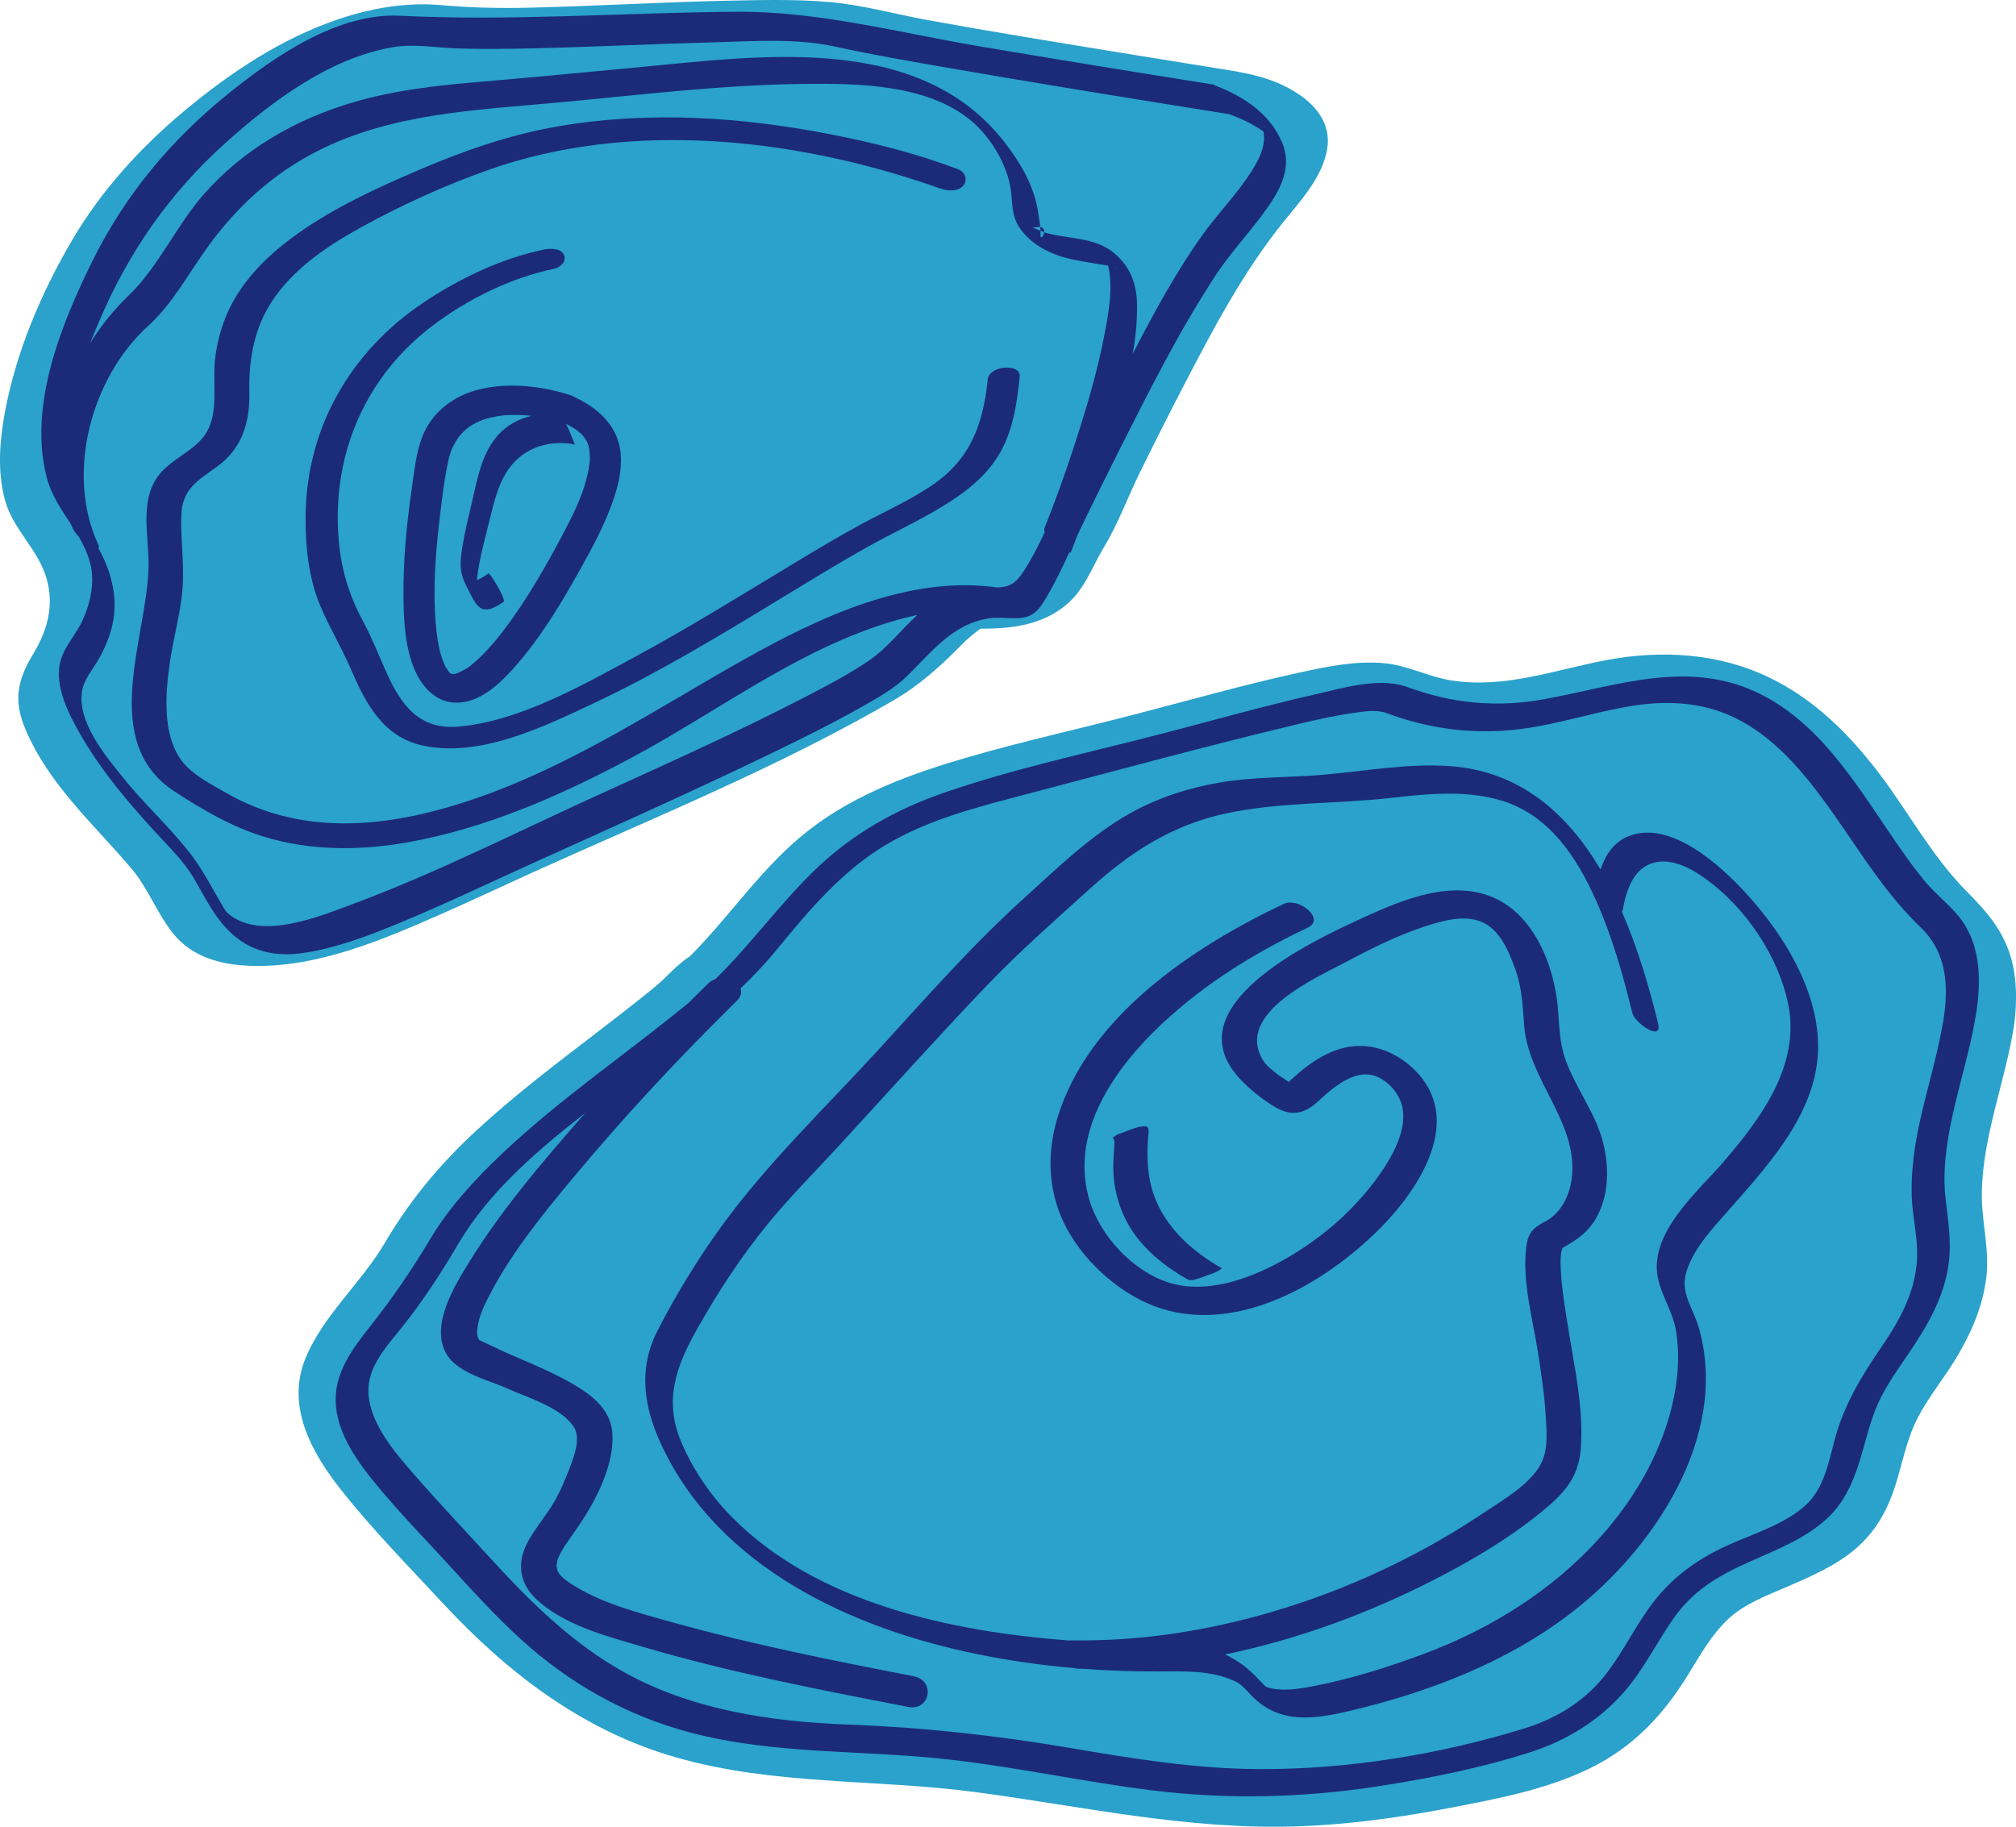
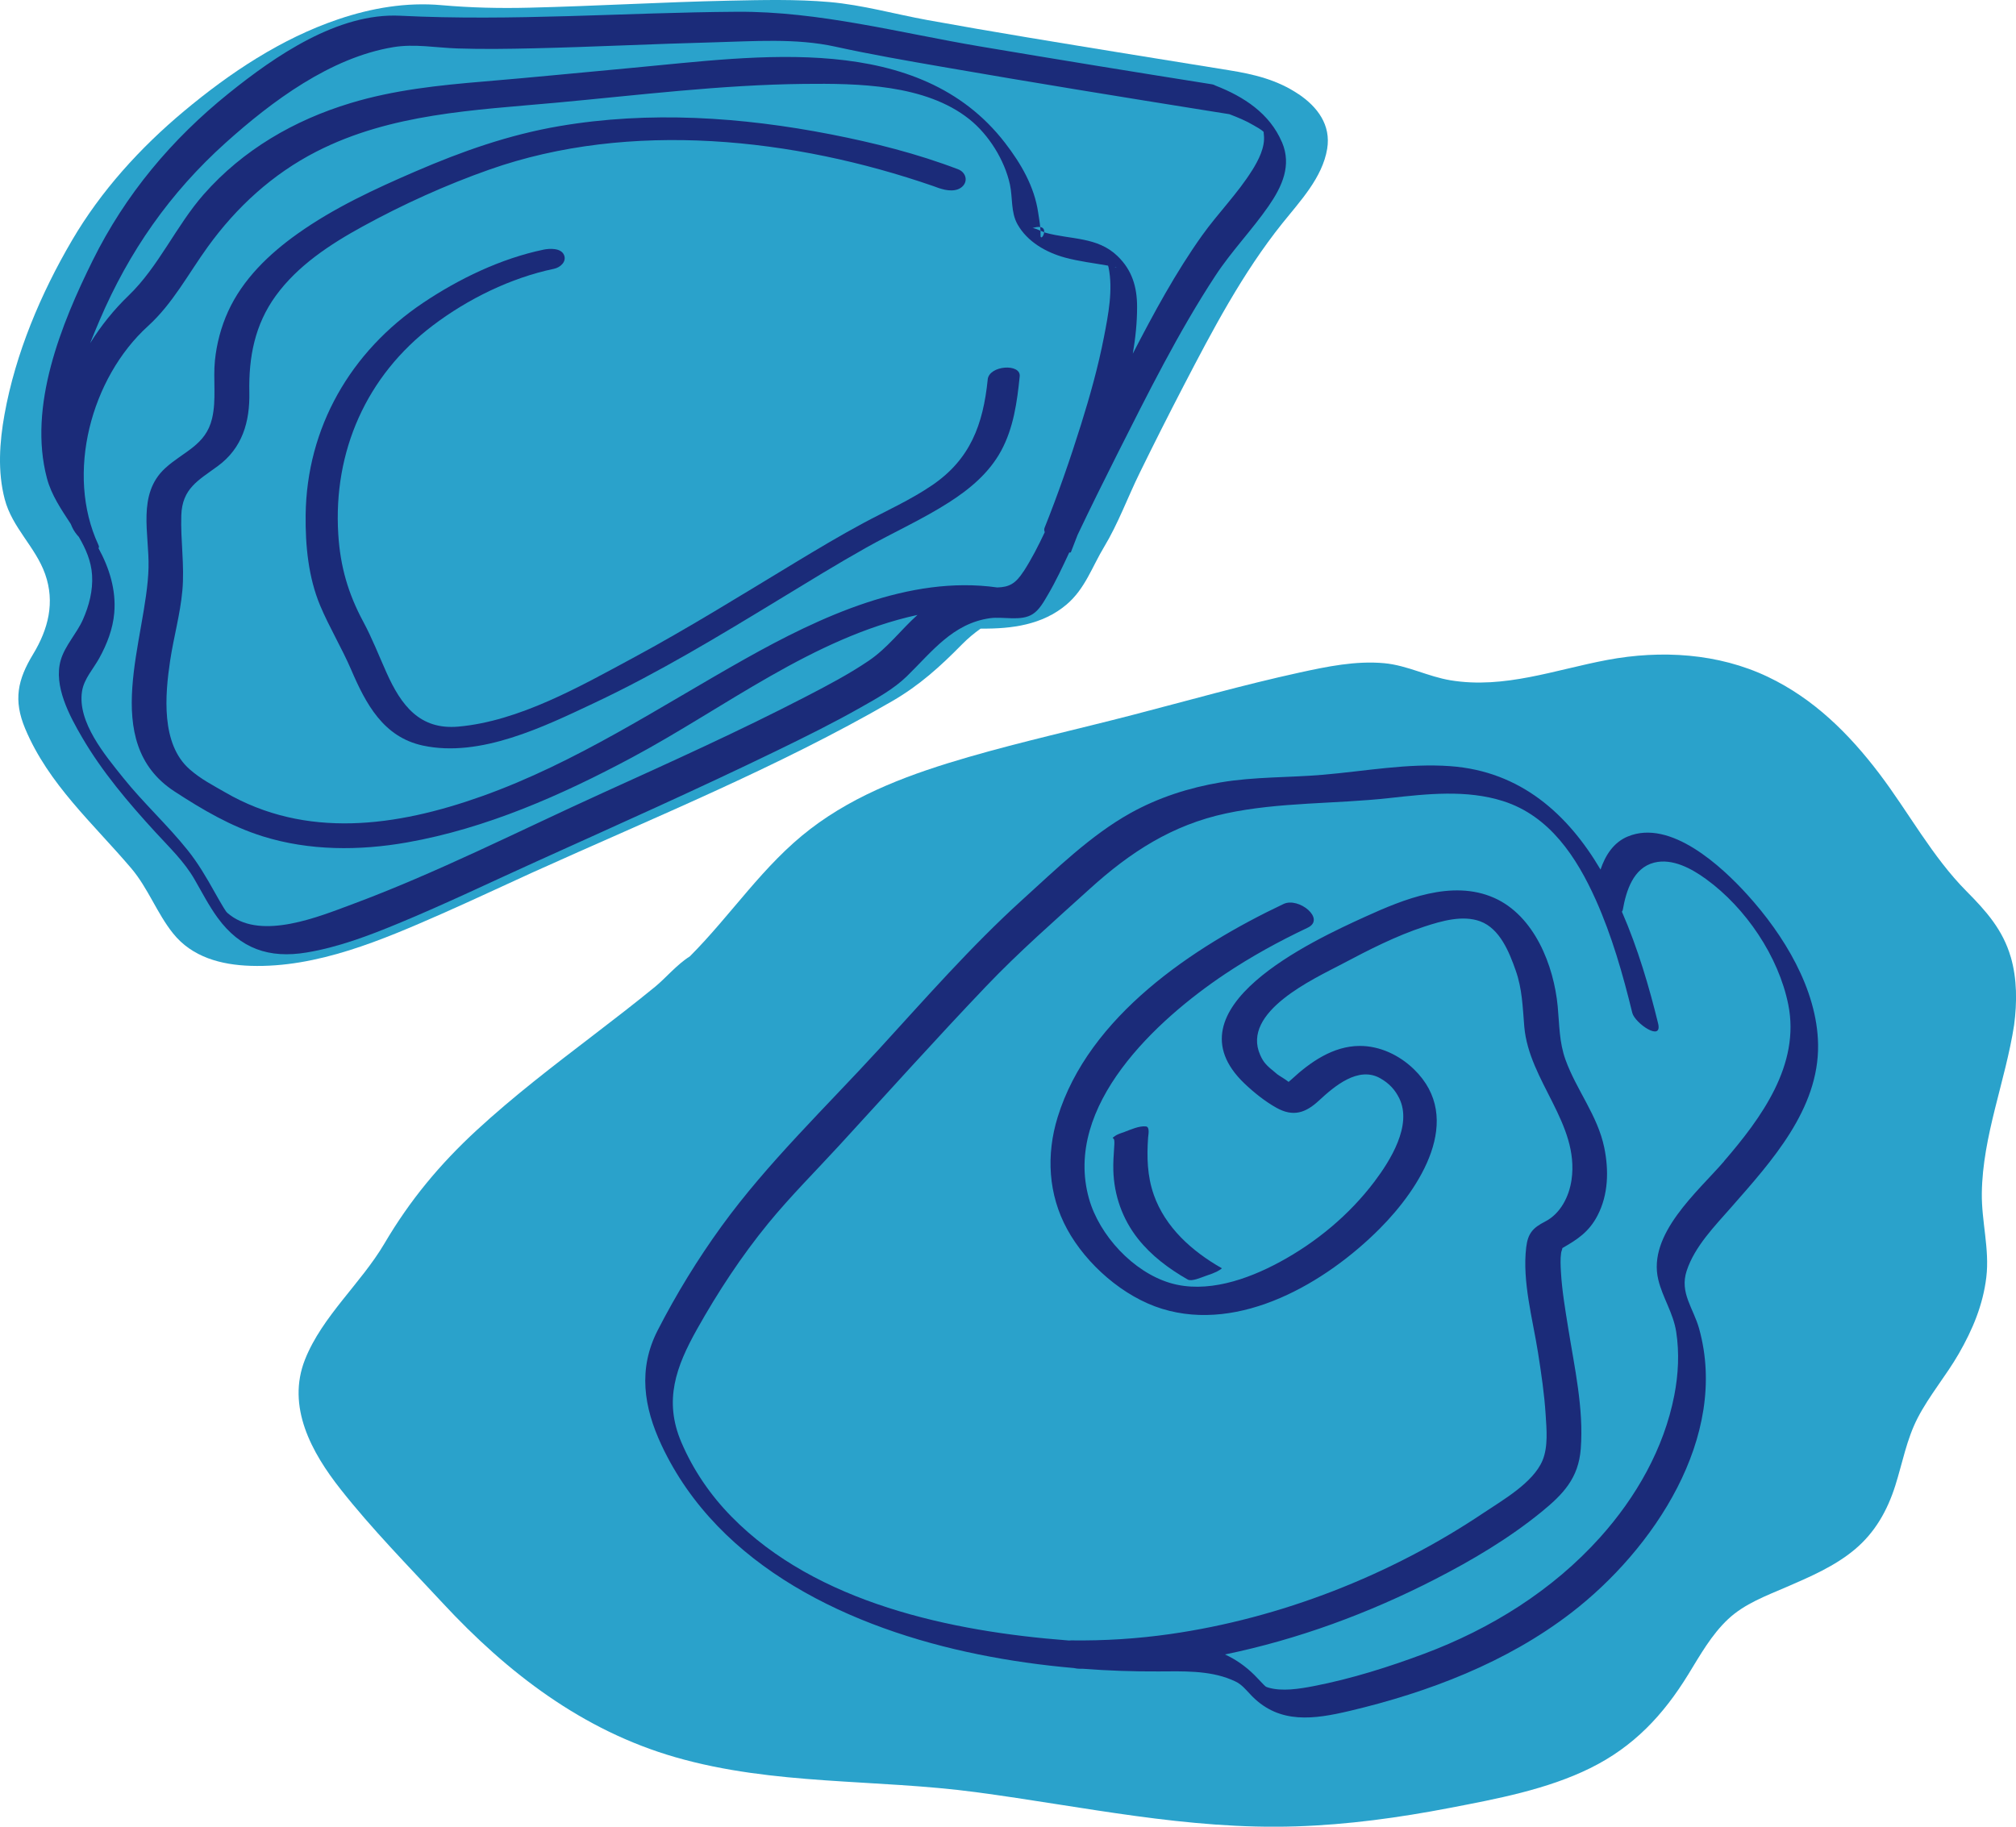
<svg xmlns="http://www.w3.org/2000/svg" width="128" height="116" viewBox="0 0 128 116" fill="none">
  <path d="M82.444 5.978C81.091 5.066 79.609 4.713 78.024 4.459C75.903 4.121 73.784 3.778 71.665 3.431C67.397 2.735 63.125 2.045 58.871 1.271C56.813 0.896 54.756 0.312 52.669 0.13C50.548 -0.056 48.394 -0 46.267 0.043C42.044 0.133 37.826 0.387 33.603 0.488C31.737 0.534 29.894 0.493 28.035 0.328C25.798 0.128 23.584 0.508 21.466 1.227C17.847 2.454 14.587 4.63 11.674 7.066C8.894 9.389 6.41 12.125 4.575 15.257C2.586 18.647 0.986 22.437 0.287 26.314C-0.031 28.077 -0.16 29.945 0.299 31.697C0.775 33.519 2.251 34.723 2.865 36.453C3.503 38.253 3.063 39.956 2.1 41.545C1.118 43.164 0.837 44.459 1.601 46.277C3.082 49.803 5.905 52.284 8.327 55.132C9.401 56.395 9.957 57.983 10.985 59.269C12.197 60.787 14.045 61.274 15.916 61.333C20.139 61.469 24.283 59.685 28.073 58.018C29.997 57.171 31.898 56.272 33.813 55.403C41.464 51.945 49.377 48.733 56.652 44.522C58.382 43.519 59.701 42.322 61.09 40.909C61.47 40.524 61.855 40.208 62.258 39.922C62.28 39.922 62.299 39.918 62.314 39.918C64.242 39.935 66.184 39.683 67.712 38.394C68.894 37.396 69.337 35.995 70.109 34.718C70.991 33.257 71.595 31.594 72.352 30.049C73.259 28.197 74.187 26.355 75.138 24.524C76.995 20.95 78.889 17.344 81.413 14.187C82.534 12.786 83.962 11.288 84.265 9.453C84.516 7.937 83.651 6.787 82.444 5.974V5.978Z" fill="#2AA2CB" />
  <path d="M127.666 60.772C127.165 59.046 126.104 57.854 124.868 56.608C122.68 54.406 121.192 51.596 119.323 49.131C117.395 46.59 115.157 44.368 112.246 42.982C109.084 41.476 105.463 41.268 102.054 41.907C98.742 42.527 95.52 43.761 92.106 43.202C90.661 42.965 89.356 42.252 87.888 42.115C86.085 41.947 84.244 42.33 82.492 42.713C78.925 43.494 75.415 44.492 71.884 45.408C68.422 46.306 64.93 47.08 61.494 48.074C57.941 49.102 54.417 50.37 51.451 52.642C48.448 54.943 46.432 58.096 43.798 60.734C42.988 61.239 42.25 62.125 41.6 62.657C40.312 63.711 38.993 64.725 37.673 65.738C35.142 67.677 32.605 69.613 30.259 71.778C27.913 73.944 26.027 76.216 24.409 78.965C22.919 81.496 20.461 83.582 19.369 86.324C18.174 89.329 19.791 92.247 21.624 94.571C23.622 97.106 25.908 99.428 28.102 101.792C32.222 106.23 36.985 109.89 42.886 111.589C49.156 113.393 55.603 112.955 62.003 113.812C68.793 114.72 75.384 116.203 82.282 115.98C85.566 115.875 88.821 115.428 92.045 114.808C95.03 114.235 98.222 113.636 100.966 112.282C103.727 110.92 105.604 108.914 107.2 106.316C107.943 105.105 108.673 103.8 109.722 102.818C110.767 101.839 112.144 101.334 113.436 100.776C114.939 100.125 116.505 99.452 117.769 98.39C119.046 97.319 119.831 95.929 120.332 94.352C120.791 92.906 121.056 91.393 121.761 90.035C122.5 88.609 123.562 87.362 124.364 85.969C125.244 84.438 125.904 82.871 126.116 81.104C126.329 79.317 125.806 77.557 125.83 75.77C125.877 72.133 127.328 68.663 127.88 65.094C128.068 63.665 128.073 62.169 127.668 60.772H127.666Z" fill="#2AA2CB" />
  <path d="M81.391 9.026C80.614 7.198 78.96 6.131 77.178 5.437C77.106 5.396 77.034 5.367 76.959 5.355C72.044 4.576 67.13 3.776 62.223 2.948C57.104 2.084 51.995 0.711 46.787 0.747C39.644 0.794 32.545 1.355 25.407 0.999C21.449 0.801 17.456 3.567 14.531 5.92C10.895 8.843 7.96 12.353 5.89 16.532C3.889 20.571 1.768 25.792 2.98 30.37C3.263 31.438 3.892 32.353 4.492 33.273C4.522 33.342 4.551 33.413 4.583 33.482C4.683 33.699 4.833 33.91 5.008 34.099C5.444 34.848 5.79 35.629 5.846 36.524C5.907 37.497 5.656 38.463 5.263 39.349C4.876 40.223 4.124 40.999 3.858 41.915C3.381 43.551 4.42 45.469 5.214 46.828C6.484 49.005 8.138 50.956 9.835 52.809C10.771 53.831 11.691 54.701 12.347 55.836C12.825 56.662 13.258 57.513 13.823 58.287C15.257 60.248 17.089 60.882 19.468 60.486C21.481 60.152 23.424 59.415 25.302 58.637C28.269 57.41 31.17 56.013 34.097 54.691C39.178 52.393 44.273 50.121 49.29 47.685C51.105 46.804 52.914 45.908 54.67 44.912C55.672 44.344 56.742 43.759 57.575 42.948C59.176 41.386 60.489 39.592 62.856 39.257C63.697 39.137 64.834 39.479 65.581 38.989C66.001 38.713 66.273 38.209 66.522 37.788C67.035 36.919 67.462 35.999 67.89 35.083C67.946 35.095 67.983 35.09 67.993 35.065C68.139 34.701 68.279 34.334 68.418 33.967C69.234 32.253 70.075 30.549 70.93 28.853C72.866 25.017 74.806 21.11 77.166 17.511C78.186 15.954 79.488 14.613 80.546 13.085C81.401 11.847 82.024 10.507 81.396 9.029L81.391 9.026ZM64.985 36.287C64.481 37.065 64.081 37.283 63.319 37.305C57.728 36.512 52.056 39.175 47.307 41.842C41.802 44.936 36.593 48.424 30.603 50.561C25.159 52.503 19.416 53.288 14.297 50.316C13.522 49.866 12.764 49.489 12.034 48.846C10.209 47.237 10.479 44.123 10.8 41.969C11.024 40.469 11.442 39.014 11.579 37.501C11.724 35.895 11.46 34.329 11.511 32.735C11.564 31.019 12.583 30.51 13.822 29.602C15.382 28.459 15.87 26.796 15.831 24.909C15.785 22.683 16.176 20.62 17.508 18.784C18.9 16.865 20.963 15.511 23.015 14.387C25.574 12.982 28.314 11.741 31.069 10.77C40.009 7.619 50.419 8.759 59.252 11.815C59.408 11.869 60.119 12.133 59.601 11.935C60.059 12.111 60.769 12.221 61.146 11.802C61.474 11.437 61.288 10.924 60.836 10.752C58.226 9.753 55.481 9.065 52.742 8.53C47.093 7.428 41.209 7.034 35.512 8.01C32.314 8.556 29.352 9.602 26.383 10.884C23.795 12.001 21.202 13.201 18.896 14.84C17.08 16.13 15.416 17.729 14.48 19.783C14.037 20.759 13.756 21.822 13.647 22.885C13.522 24.113 13.751 25.369 13.464 26.579C13.063 28.279 11.645 28.671 10.489 29.731C8.688 31.382 9.483 33.908 9.431 36.045C9.321 40.532 6.247 47.103 11.074 50.255C12.848 51.413 14.649 52.473 16.684 53.11C19.636 54.033 22.815 54.03 25.84 53.497C30.876 52.608 35.641 50.502 40.123 48.104C46 44.96 51.616 40.497 58.252 39.049C57.195 39.999 56.357 41.144 55.172 41.949C53.906 42.809 52.537 43.528 51.179 44.231C46.932 46.431 42.564 48.398 38.212 50.377C32.953 52.767 27.724 55.435 22.305 57.445C20.256 58.206 16.669 59.687 14.617 58.116C14.323 57.89 14.399 57.939 14.181 57.611C14.121 57.523 13.776 56.919 13.622 56.644C13.109 55.726 12.579 54.819 11.921 53.996C10.636 52.387 9.099 50.989 7.809 49.376C6.684 47.969 4.898 45.858 5.209 43.896C5.334 43.103 5.929 42.476 6.306 41.788C6.794 40.901 7.168 39.937 7.254 38.921C7.379 37.46 6.941 36.069 6.25 34.804C6.293 34.776 6.299 34.711 6.242 34.588C4.15 30.081 5.775 23.996 9.397 20.706C10.975 19.273 11.956 17.384 13.195 15.671C15.02 13.147 17.302 11.055 20.086 9.628C24.821 7.203 30.1 6.999 35.29 6.524C40.529 6.043 45.783 5.384 51.049 5.328C54.441 5.293 58.754 5.34 61.551 7.575C62.783 8.559 63.787 10.172 64.122 11.716C64.303 12.552 64.171 13.47 64.601 14.24C65.224 15.354 66.427 16.033 67.621 16.358C68.518 16.601 69.44 16.706 70.353 16.869C70.366 16.909 70.38 16.948 70.386 16.985C70.678 18.405 70.365 19.996 70.094 21.394C69.728 23.279 69.208 25.136 68.635 26.966C67.944 29.176 67.18 31.371 66.321 33.521C66.288 33.602 66.297 33.695 66.334 33.795C65.928 34.657 65.498 35.502 64.987 36.292L64.985 36.287ZM70.771 16.946C70.84 16.96 70.891 16.97 70.891 16.97C70.854 16.985 70.813 16.975 70.771 16.946ZM79.495 10.823C78.576 12.295 77.332 13.538 76.326 14.948C74.652 17.296 73.259 19.876 71.925 22.456C72.094 21.465 72.198 20.473 72.196 19.486C72.196 18.221 71.879 17.151 70.948 16.256C69.676 15.033 68.017 15.223 66.395 14.784C66.373 14.777 66.338 14.765 66.297 14.748C66.272 15 66.048 15.249 66.065 14.909C66.068 14.826 66.067 14.738 66.063 14.65C65.852 14.561 65.615 14.464 65.54 14.488C65.767 14.415 65.93 14.4 66.046 14.419C66.016 14.108 65.957 13.783 65.916 13.504C65.677 11.847 64.826 10.39 63.817 9.08C58.324 1.95 48.067 3.582 40.212 4.302C37.057 4.591 33.904 4.909 30.747 5.173C27.874 5.413 25.031 5.707 22.26 6.546C18.675 7.629 15.421 9.518 12.936 12.341C11.183 14.334 10.074 16.933 8.163 18.77C7.235 19.663 6.409 20.686 5.722 21.795C5.924 21.288 6.127 20.803 6.32 20.348C8.188 15.973 10.788 12.246 14.331 9.063C17.263 6.429 20.98 3.653 24.975 2.994C26.326 2.77 27.678 3.031 29.032 3.076C30.652 3.131 32.274 3.105 33.894 3.068C37.694 2.98 41.49 2.787 45.289 2.689C47.823 2.623 50.528 2.412 53.023 2.96C55.281 3.455 57.559 3.851 59.836 4.246C65.532 5.237 71.241 6.162 76.951 7.075C77.32 7.134 77.687 7.193 78.056 7.251C78.584 7.453 79.112 7.668 79.6 7.959C79.754 8.052 80.077 8.214 80.241 8.388C80.228 8.392 80.233 8.454 80.246 8.562C80.336 9.354 79.899 10.177 79.497 10.825L79.495 10.823Z" fill="#1B2B79" />
  <path d="M66.045 14.416C66.053 14.494 66.058 14.572 66.062 14.648C66.15 14.685 66.231 14.72 66.295 14.747C66.311 14.599 66.257 14.45 66.045 14.416Z" fill="#1B2B79" />
-   <path d="M28.879 25.349C28.109 25.799 27.466 26.438 27.046 27.229C26.48 28.294 26.36 29.529 26.188 30.704C25.837 33.093 25.59 35.514 25.617 37.931C25.634 39.469 25.726 41.157 26.35 42.587C26.838 43.703 27.779 44.68 29.087 44.621C30.509 44.557 31.684 43.466 32.583 42.464C34.272 40.585 35.601 38.372 36.828 36.176C37.608 34.78 38.367 33.37 38.901 31.86C39.238 30.908 39.484 29.899 39.414 28.88C39.311 27.373 38.367 26.276 37.104 25.546C36.879 25.415 36.647 25.297 36.415 25.179C36.369 25.155 36.322 25.135 36.273 25.118C36.236 25.103 36.198 25.087 36.161 25.076C33.927 24.36 30.971 24.129 28.879 25.348V25.349ZM37.248 27.999C37.253 28.011 37.256 28.022 37.265 28.041C37.292 28.11 37.319 28.18 37.344 28.249C37.349 28.264 37.366 28.317 37.378 28.355C37.387 28.396 37.402 28.462 37.404 28.479C37.429 28.655 37.447 28.83 37.451 29.008C37.451 29.038 37.451 29.16 37.451 29.189C37.447 29.224 37.434 29.375 37.429 29.425C37.404 29.64 37.366 29.853 37.321 30.065C37.062 31.26 36.537 32.384 35.977 33.464C34.787 35.755 33.492 38.041 31.924 40.098C31.472 40.692 30.909 41.349 30.325 41.885C30.213 41.989 30.099 42.088 29.981 42.185C29.917 42.237 29.852 42.286 29.786 42.339C29.766 42.354 29.746 42.369 29.724 42.384C29.514 42.519 29.297 42.626 29.075 42.739C29.074 42.739 29.072 42.739 29.07 42.742C29.03 42.754 28.991 42.768 28.95 42.776C28.911 42.785 28.871 42.792 28.832 42.8C28.801 42.797 28.764 42.793 28.727 42.79C28.764 42.792 28.776 42.797 28.71 42.802C28.701 42.798 28.684 42.795 28.656 42.792C28.654 42.792 28.651 42.79 28.649 42.788C28.673 42.788 28.696 42.788 28.718 42.788C28.693 42.788 28.669 42.786 28.647 42.788C28.642 42.788 28.637 42.785 28.632 42.783C28.6 42.746 28.551 42.709 28.514 42.678C28.508 42.673 28.505 42.672 28.5 42.668C28.493 42.658 28.485 42.646 28.476 42.633C28.412 42.54 28.356 42.44 28.29 42.349C28.266 42.296 28.241 42.245 28.217 42.193C28.165 42.073 28.119 41.953 28.075 41.83C28.029 41.696 27.989 41.561 27.95 41.424C27.945 41.409 27.93 41.349 27.919 41.309C27.909 41.263 27.886 41.163 27.88 41.138C27.728 40.401 27.655 39.649 27.618 38.898C27.52 36.88 27.682 34.859 27.924 32.858C28.072 31.644 28.207 30.399 28.478 29.206C28.576 28.775 28.662 28.526 28.886 28.127C28.93 28.049 28.976 27.972 29.025 27.895C29.05 27.855 29.133 27.742 29.155 27.71C29.177 27.684 29.257 27.595 29.275 27.573C29.341 27.502 29.409 27.432 29.48 27.366C29.549 27.3 29.622 27.238 29.697 27.179C29.717 27.163 29.798 27.103 29.83 27.079C29.866 27.059 29.949 27.005 29.971 26.991C30.05 26.944 30.133 26.898 30.216 26.856C30.37 26.776 30.529 26.709 30.692 26.646C30.694 26.646 30.694 26.646 30.695 26.646C30.719 26.638 30.744 26.629 30.768 26.622C30.871 26.592 30.973 26.562 31.076 26.536C31.232 26.497 31.389 26.465 31.547 26.438C31.638 26.423 31.731 26.408 31.824 26.396C31.855 26.393 31.967 26.379 32.016 26.374C32.06 26.371 32.149 26.364 32.171 26.362C32.251 26.357 32.329 26.355 32.408 26.352C32.59 26.347 32.771 26.347 32.952 26.352C33.222 26.359 33.493 26.379 33.764 26.408C32.943 26.585 32.173 27.01 31.621 27.627C30.518 28.861 30.279 30.601 29.903 32.153C29.714 32.94 29.526 33.73 29.39 34.529C29.292 35.108 29.186 35.735 29.289 36.32C29.365 36.749 29.573 37.155 29.774 37.537C29.947 37.865 30.155 38.347 30.468 38.578C30.934 38.923 31.589 38.472 31.978 38.217C32.161 38.095 31.107 36.357 31.02 36.415C30.826 36.543 30.553 36.732 30.277 36.836C30.426 35.461 30.824 34.102 31.151 32.764C31.472 31.448 31.814 30.104 32.852 29.152C33.485 28.57 34.296 28.234 35.147 28.156C35.591 28.115 36.07 28.125 36.503 28.24C36.503 28.24 36.164 27.373 36.12 27.289C36.076 27.206 36.016 27.062 35.941 26.915C36.031 26.962 36.12 27.01 36.209 27.06C36.315 27.121 36.418 27.186 36.523 27.25C36.532 27.255 36.545 27.263 36.56 27.273C36.593 27.295 36.632 27.324 36.647 27.336C36.743 27.414 36.837 27.491 36.926 27.576C36.962 27.61 36.994 27.645 37.029 27.681C37.038 27.693 37.046 27.706 37.06 27.723C37.124 27.814 37.184 27.909 37.244 28.004L37.248 27.999Z" fill="#1B2B79" />
  <path d="M62.712 24.103C62.421 26.95 61.612 29.163 59.176 30.818C57.798 31.755 56.27 32.436 54.805 33.222C53.334 34.012 51.901 34.872 50.472 35.734C47.063 37.794 43.681 39.9 40.174 41.79C36.829 43.591 32.953 45.802 29.098 46.142C26.635 46.36 25.464 44.771 24.545 42.725C24.061 41.647 23.634 40.542 23.074 39.499C22.102 37.694 21.606 35.978 21.478 33.929C21.148 28.663 23.267 23.86 27.48 20.669C29.704 18.985 32.431 17.641 35.18 17.068C35.575 16.985 35.993 16.613 35.81 16.189C35.615 15.736 34.887 15.775 34.513 15.853C31.802 16.417 29.132 17.706 26.85 19.239C22.267 22.318 19.47 27.149 19.406 32.706C19.384 34.637 19.577 36.663 20.328 38.456C20.909 39.841 21.7 41.141 22.297 42.529C23.228 44.696 24.338 46.803 26.844 47.344C30.483 48.132 34.54 46.145 37.739 44.637C41.792 42.727 45.633 40.401 49.456 38.076C51.295 36.958 53.128 35.827 55.003 34.774C56.743 33.797 58.572 32.979 60.256 31.9C61.58 31.053 62.805 30.027 63.563 28.629C64.354 27.171 64.577 25.528 64.743 23.902C64.828 23.065 62.803 23.192 62.71 24.101L62.712 24.103Z" fill="#1B2B79" />
-   <path d="M125.487 64.232C125.802 62.137 125.746 59.836 124.316 58.136C123.671 57.37 122.874 56.753 122.231 55.98C121.596 55.219 121.017 54.41 120.453 53.595C118.063 50.136 115.773 46.139 111.899 44.141C107.318 41.779 102.746 43.544 98.046 44.401C95.022 44.952 92.136 44.673 89.259 43.593C89.228 43.581 89.198 43.573 89.166 43.566C87.422 43.023 85.178 43.716 83.485 44.099C80.165 44.851 76.888 45.786 73.594 46.639C69.016 47.826 64.335 48.812 59.862 50.367C56.916 51.392 54.249 52.888 51.97 55.028C49.597 57.257 47.733 59.919 45.416 62.18C45.25 62.234 45.095 62.322 44.961 62.452C44.544 62.861 44.131 63.272 43.72 63.684C39.8 66.905 35.58 69.754 31.888 73.25C30.163 74.883 28.521 76.656 27.301 78.704C26.126 80.673 24.896 82.469 23.472 84.267C22.482 85.519 21.431 86.92 21.322 88.572C21.183 90.694 22.538 92.619 23.814 94.181C25.37 96.085 27.118 97.855 28.772 99.676C30.134 101.175 31.512 102.668 33.007 104.039C36.111 106.885 39.746 108.939 43.827 110.019C49.191 111.437 54.731 111.113 60.2 111.727C64.532 112.212 68.792 113.15 73.115 113.689C77.896 114.284 82.689 114.171 87.449 113.441C90.708 112.94 94.027 112.281 97.169 111.268C99.45 110.533 101.502 109.279 103.088 107.476C104.302 106.097 105.113 104.448 106.14 102.939C107.437 101.035 108.996 100.11 111.071 99.182C112.801 98.408 114.732 97.666 116.115 96.323C117.332 95.142 117.865 93.566 118.312 91.97C118.627 90.847 118.903 89.757 119.438 88.712C119.919 87.772 120.528 86.91 121.122 86.039C122.349 84.24 123.466 82.366 123.736 80.163C123.905 78.778 123.683 77.468 123.526 76.097C123.372 74.746 123.5 73.387 123.73 72.053C124.184 69.417 125.088 66.878 125.486 64.232H125.487ZM123.368 64.901C122.955 67.392 122.129 69.793 121.686 72.276C121.469 73.495 121.342 74.731 121.381 75.97C121.423 77.311 121.789 78.612 121.716 79.962C121.599 82.124 120.582 83.892 119.39 85.635C118.133 87.475 117.058 89.273 116.482 91.446C116.115 92.832 115.802 94.481 114.722 95.512C113.407 96.768 111.345 97.388 109.725 98.117C107.841 98.964 106.248 100.09 104.982 101.733C103.921 103.109 103.168 104.69 102.137 106.087C100.772 107.936 98.943 109.094 96.754 109.769C91.403 111.419 85.591 112.362 79.986 112.344C75.93 112.33 71.949 111.683 67.963 111.003C63.245 110.2 58.575 109.689 53.792 109.512C48.974 109.331 44.013 108.594 39.734 106.249C36.315 104.376 33.564 101.617 30.961 98.761C29.432 97.086 27.866 95.436 26.375 93.728C25.094 92.263 23.335 90.279 23.392 88.19C23.433 86.687 24.596 85.439 25.481 84.334C26.849 82.626 27.992 80.871 29.097 78.988C31.027 75.701 34.094 73.069 37.159 70.678C36.653 71.251 36.149 71.826 35.653 72.406C33.56 74.844 31.514 77.358 29.823 80.093C28.902 81.585 27.379 84.009 28.262 85.825C28.924 87.186 30.95 87.601 32.196 88.166C33.45 88.734 35.631 89.373 36.435 90.618C36.946 91.409 36.345 92.771 36.001 93.645C35.72 94.361 35.411 95.027 35.003 95.674C34.969 95.723 34.884 95.853 34.861 95.887C34.778 96.007 34.695 96.126 34.612 96.244C34.453 96.472 34.29 96.699 34.133 96.929C33.821 97.388 33.501 97.857 33.297 98.376C32.848 99.524 33.109 100.633 33.99 101.493C35.725 103.186 38.517 103.899 40.765 104.563C46.305 106.202 52.014 107.299 57.681 108.398C59.042 108.661 59.43 106.719 57.995 106.442C52.883 105.451 47.755 104.43 42.737 103.033C40.517 102.416 38.105 101.799 36.201 100.54C35.803 100.278 35.489 100.009 35.368 99.669C35.387 99.698 35.34 99.385 35.323 99.473C35.341 99.331 35.407 99.057 35.392 99.067C35.455 98.903 35.527 98.744 35.61 98.589C35.668 98.481 35.734 98.376 35.797 98.269C35.82 98.229 35.836 98.202 35.846 98.183C35.851 98.178 35.864 98.158 35.898 98.11C36.203 97.659 36.526 97.221 36.827 96.768C37.895 95.169 38.989 93.015 38.884 91.067C38.816 89.83 38.021 88.961 37.032 88.3C35.441 87.235 33.56 86.541 31.826 85.755C31.363 85.546 30.908 85.311 30.446 85.106C30.458 85.111 30.378 85.015 30.429 85.109C30.316 84.896 30.278 84.754 30.297 84.502C30.366 83.585 30.808 82.744 31.255 81.914C32.624 79.37 34.485 77.079 36.326 74.866C39.6 70.93 43.111 67.162 46.764 63.574C47.051 63.292 47.107 63.01 47.017 62.77C47.843 61.977 48.634 61.143 49.369 60.244C51.354 57.814 53.448 55.341 56.163 53.698C58.943 52.017 62.206 51.209 65.319 50.393C70.989 48.905 76.658 47.355 82.359 45.997C83.541 45.716 84.731 45.444 85.934 45.273C86.589 45.181 87.344 45.049 87.987 45.267C90.753 46.305 93.611 46.668 96.544 46.296C98.9 45.997 101.16 45.236 103.499 44.844C105.74 44.469 108.017 44.558 110.096 45.554C111.946 46.44 113.469 47.907 114.754 49.478C117.263 52.55 119.062 56.126 121.945 58.89C123.642 60.518 123.741 62.687 123.373 64.895L123.368 64.901Z" fill="#1B2B79" />
  <path d="M103.344 53.122C102.437 53.503 101.924 54.323 101.621 55.219C99.544 51.702 96.55 48.982 92.095 48.654C89.376 48.455 86.668 48.974 83.97 49.202C81.805 49.385 79.64 49.322 77.489 49.685C75.491 50.023 73.553 50.644 71.779 51.631C69.254 53.036 67.036 55.212 64.903 57.144C61.665 60.081 58.755 63.406 55.807 66.627C52.448 70.296 48.735 73.839 45.813 77.87C44.3 79.956 42.939 82.179 41.761 84.472C40.498 86.933 40.87 89.351 41.999 91.765C45.644 99.555 54.094 103.428 62.107 105.055C64.113 105.462 66.144 105.748 68.184 105.925C68.311 105.954 68.438 105.969 68.558 105.971C68.622 105.971 68.688 105.971 68.752 105.971C70.35 106.093 71.952 106.149 73.553 106.14C75.059 106.132 76.732 106.064 78.155 106.652C78.565 106.821 78.672 106.892 78.917 107.109C78.897 107.092 79.017 107.204 79.125 107.319C79.252 107.454 79.376 107.592 79.506 107.723C81.265 109.494 83.431 109.182 85.7 108.646C90.7 107.462 95.66 105.574 99.758 102.421C104.971 98.411 109.797 91.248 107.879 84.367C107.517 83.07 106.632 82.096 107.089 80.705C107.598 79.15 108.871 77.863 109.927 76.657C112.465 73.765 115.495 70.438 115.434 66.331C115.381 62.808 113.238 59.346 110.941 56.815C109.321 55.029 106.058 51.985 103.348 53.122H103.344ZM109.467 73.743C107.801 75.675 104.589 78.368 105.289 81.268C105.567 82.417 106.239 83.373 106.425 84.573C106.633 85.915 106.562 87.283 106.303 88.614C105.646 91.991 103.879 95.079 101.596 97.624C98.576 100.992 94.644 103.44 90.422 105.018C88.166 105.861 85.805 106.607 83.435 107.067C82.494 107.249 81.39 107.428 80.51 107.161C80.356 107.114 80.336 107.078 80.336 107.078C80.325 107.073 80.271 107.019 80.253 107.002C80.046 106.796 79.855 106.573 79.645 106.367C79.093 105.822 78.472 105.379 77.776 105.063C82.419 104.106 86.927 102.439 91.126 100.28C93.483 99.07 95.8 97.697 97.857 96.022C99.257 94.882 100.223 93.87 100.367 91.995C100.56 89.457 99.969 86.837 99.57 84.345C99.38 83.158 99.174 81.963 99.106 80.761C99.084 80.365 99.062 79.956 99.118 79.562C99.135 79.447 99.177 79.395 99.197 79.268C99.197 79.263 99.197 79.261 99.197 79.256C100.155 78.708 100.882 78.237 101.427 77.195C102.121 75.868 102.154 74.313 101.857 72.872C101.433 70.825 100.094 69.227 99.397 67.296C98.993 66.174 99.013 65.087 98.903 63.92C98.659 61.305 97.418 58.142 94.857 57.013C92.191 55.837 89.127 57.102 86.673 58.218C83.34 59.734 74.02 64.042 79.019 68.81C79.616 69.379 80.329 69.949 81.045 70.348C82.118 70.945 82.903 70.668 83.743 69.888C84.727 68.975 86.246 67.682 87.638 68.475C88.207 68.799 88.577 69.205 88.845 69.751C89.679 71.464 88.264 73.709 87.274 75.024C85.674 77.146 83.564 78.898 81.226 80.157C79.196 81.251 76.602 82.16 74.293 81.472C71.945 80.772 69.797 78.445 69.142 76.115C67.485 70.215 73.448 64.751 77.775 61.856C79.445 60.739 81.209 59.773 83.025 58.913C84.192 58.36 82.462 56.947 81.495 57.405C75.757 60.123 69.125 64.531 67.15 70.95C66.417 73.334 66.55 75.846 67.754 78.054C68.972 80.291 71.329 82.358 73.78 83.112C78.76 84.646 84.183 81.45 87.589 78.035C90.15 75.469 93.026 71.043 89.766 67.893C88.848 67.007 87.616 66.414 86.326 66.419C84.64 66.426 83.186 67.445 81.996 68.548C81.976 68.566 81.898 68.632 81.817 68.703C81.595 68.524 81.214 68.311 81.099 68.22C80.928 68.086 80.412 67.626 80.813 67.995C80.424 67.636 80.244 67.51 80.017 67.006C78.778 64.247 83.465 62.14 85.192 61.225C86.888 60.328 88.616 59.437 90.446 58.838C91.524 58.487 92.863 58.093 93.982 58.507C95.235 58.97 95.827 60.47 96.233 61.621C96.655 62.813 96.675 63.954 96.78 65.192C97.076 68.663 100.292 71.357 99.78 74.923C99.627 75.981 99.084 77.068 98.099 77.574C97.332 77.968 97.01 78.313 96.902 79.207C96.641 81.381 97.318 83.773 97.654 85.909C97.858 87.209 98.053 88.514 98.136 89.829C98.195 90.747 98.302 91.865 97.94 92.737C97.346 94.165 95.394 95.268 94.182 96.081C88.29 100.035 81.307 102.769 74.279 103.77C72.199 104.066 70.105 104.198 68.004 104.169C67.964 104.169 67.923 104.172 67.884 104.177C67.86 104.176 67.835 104.174 67.811 104.172C60.413 103.604 51.841 101.812 46.448 96.314C45.105 94.947 44.015 93.354 43.262 91.591C42.126 88.933 42.927 86.781 44.252 84.414C45.576 82.052 47.071 79.772 48.787 77.675C50.194 75.959 51.775 74.382 53.275 72.749C56.379 69.368 59.446 65.949 62.615 62.627C64.715 60.426 66.958 58.47 69.204 56.433C71.762 54.115 74.42 52.385 77.851 51.652C81.229 50.928 84.787 51.06 88.224 50.678C90.598 50.414 93.119 50.133 95.441 50.874C98.393 51.816 100.105 54.434 101.317 57.136C102.346 59.434 103.041 61.878 103.637 64.318C103.796 64.967 105.57 66.199 105.276 64.989C104.722 62.717 103.996 60.228 102.977 57.893C103.006 57.863 103.028 57.822 103.036 57.768C103.246 56.575 103.695 55.116 105.025 54.779C106.19 54.485 107.42 55.168 108.328 55.829C110.845 57.66 112.92 60.727 113.54 63.785C114.315 67.614 111.825 71.001 109.462 73.74L109.467 73.743Z" fill="#1B2B79" />
  <path d="M73.254 75.861C72.839 74.681 72.81 73.47 72.895 72.238C72.907 72.079 73.02 71.56 72.758 71.531C72.328 71.484 71.791 71.733 71.397 71.88C71.195 71.954 70.94 72.023 70.772 72.157C70.745 72.179 70.562 72.284 70.698 72.297C70.698 72.297 70.74 72.346 70.749 72.441C70.762 72.585 70.749 72.732 70.74 72.875C70.708 73.359 70.672 73.839 70.688 74.324C70.733 75.908 71.267 77.418 72.252 78.664C73.107 79.744 74.222 80.576 75.412 81.254C75.666 81.398 76.287 81.114 76.538 81.029C76.792 80.945 77.047 80.853 77.287 80.735C77.315 80.722 77.609 80.554 77.572 80.534C75.688 79.462 73.987 77.951 73.252 75.861H73.254Z" fill="#1B2B79" />
</svg>